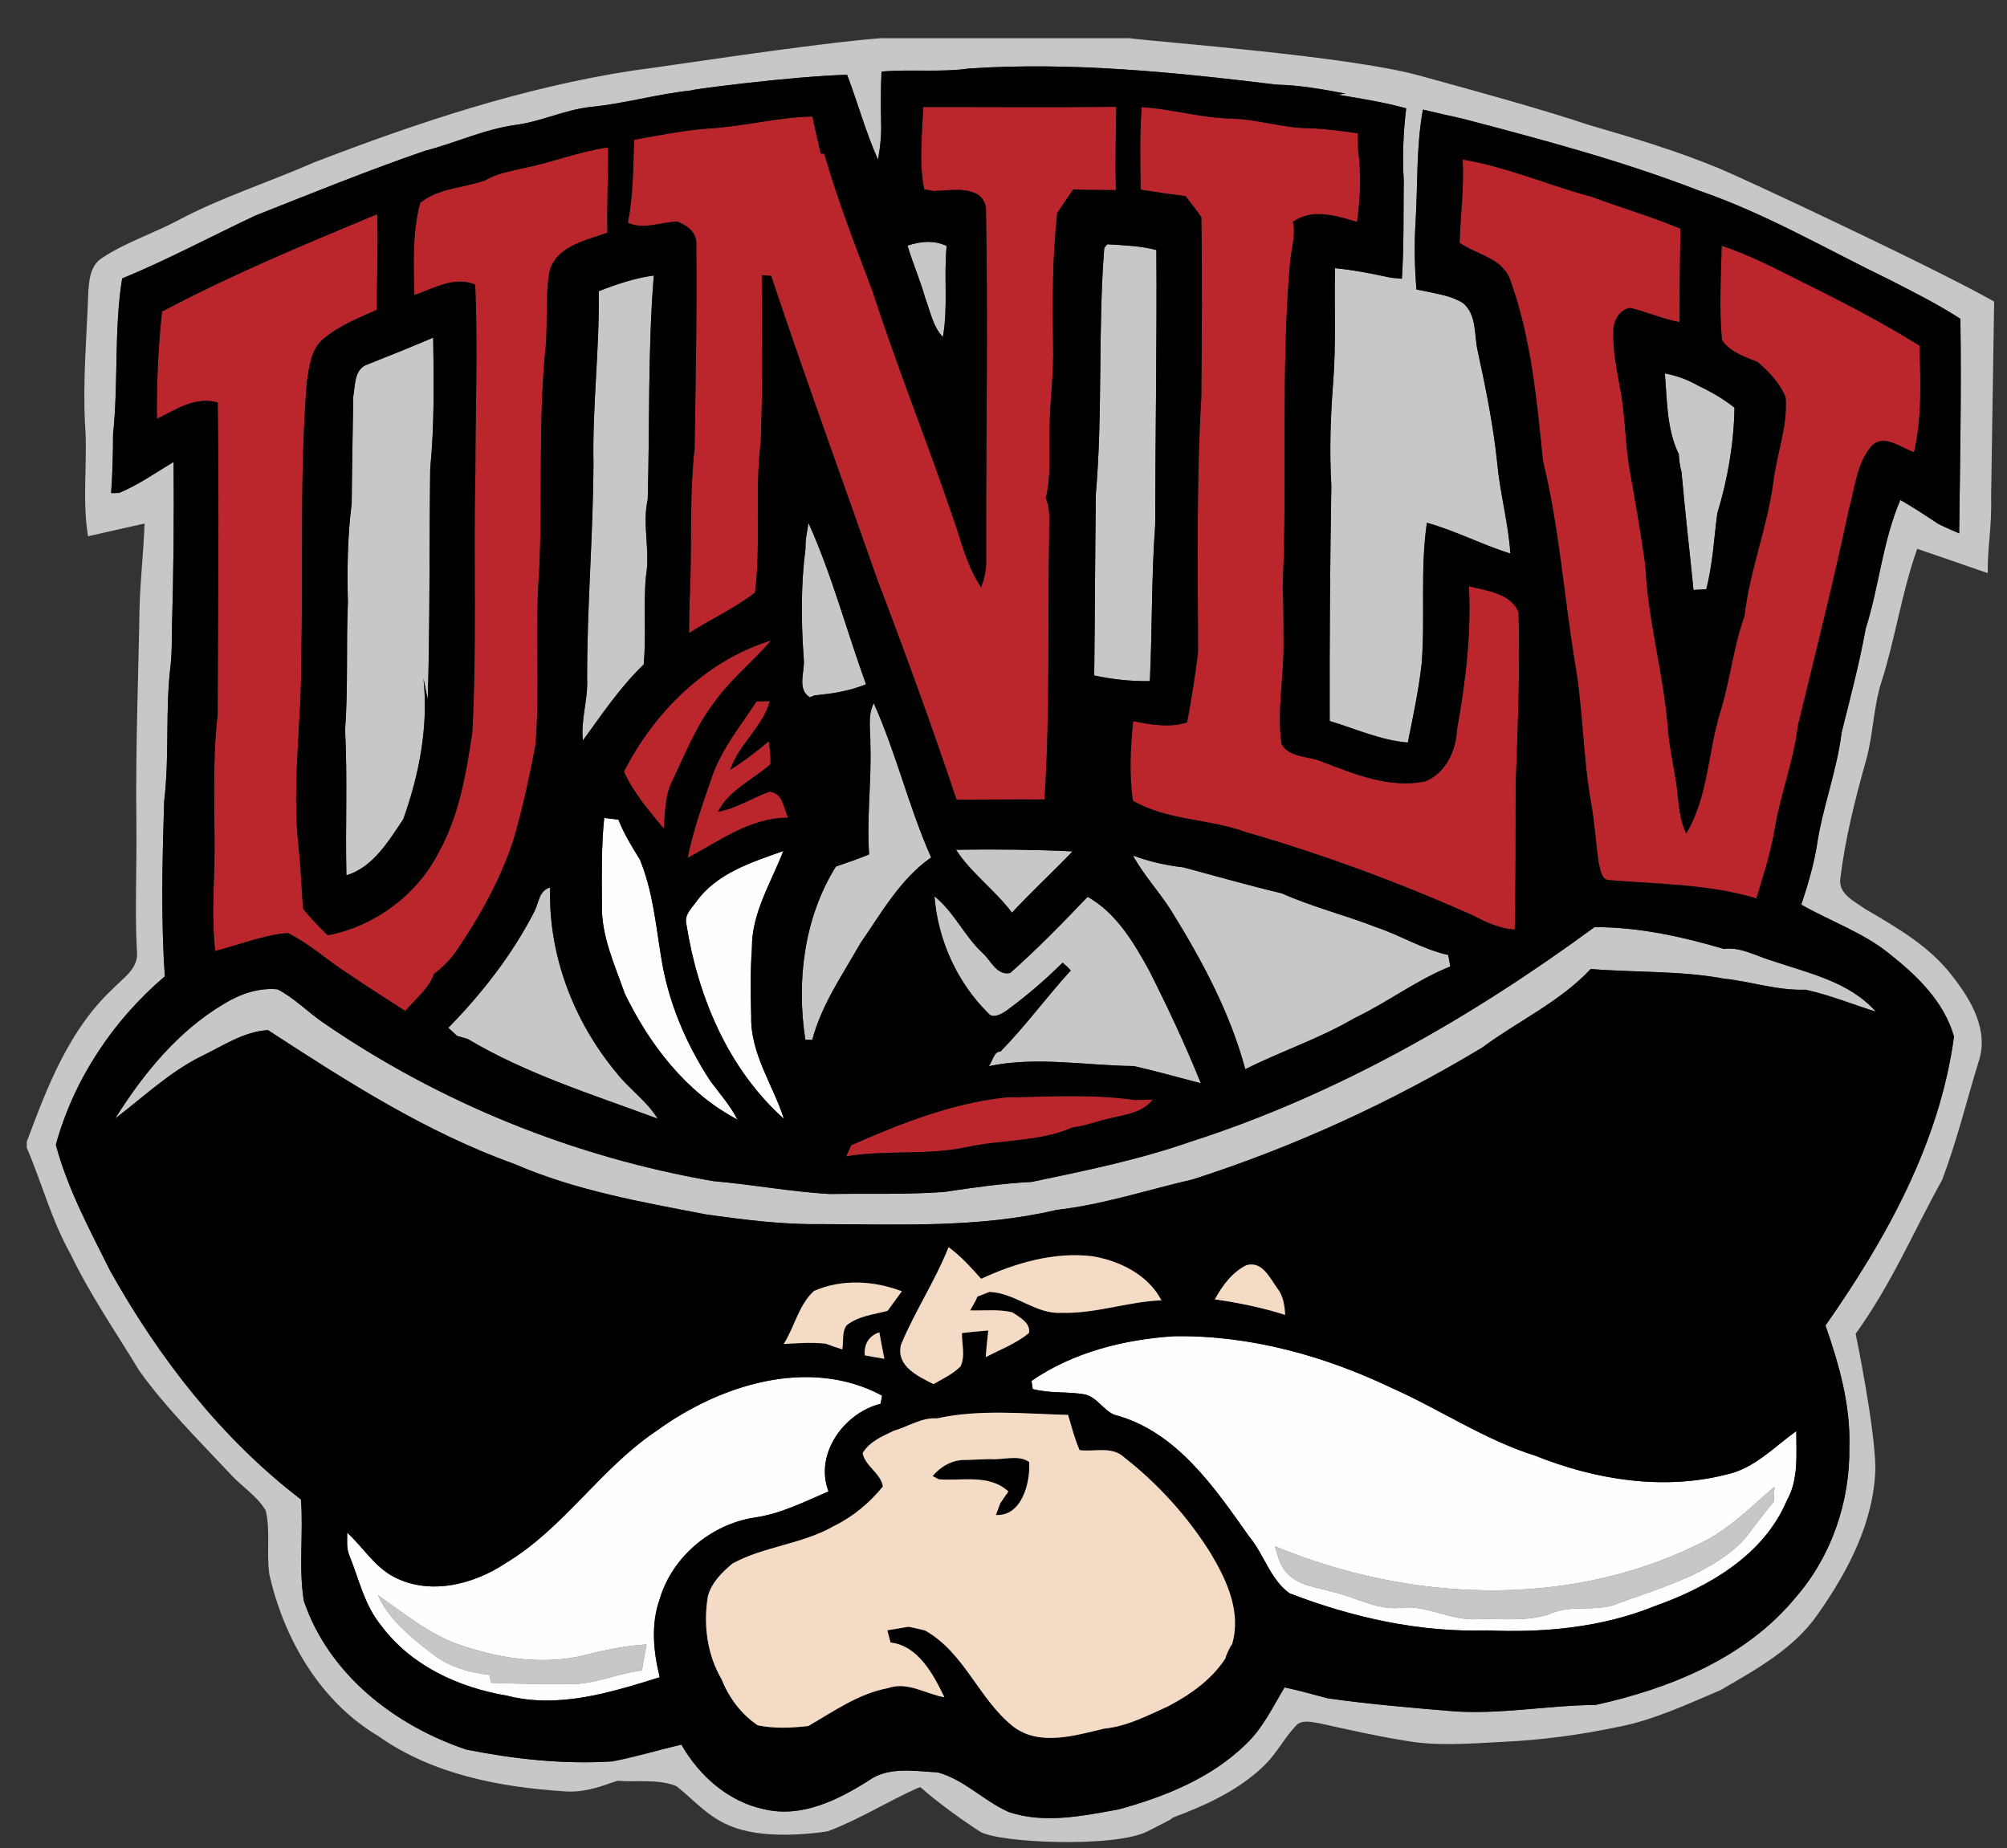
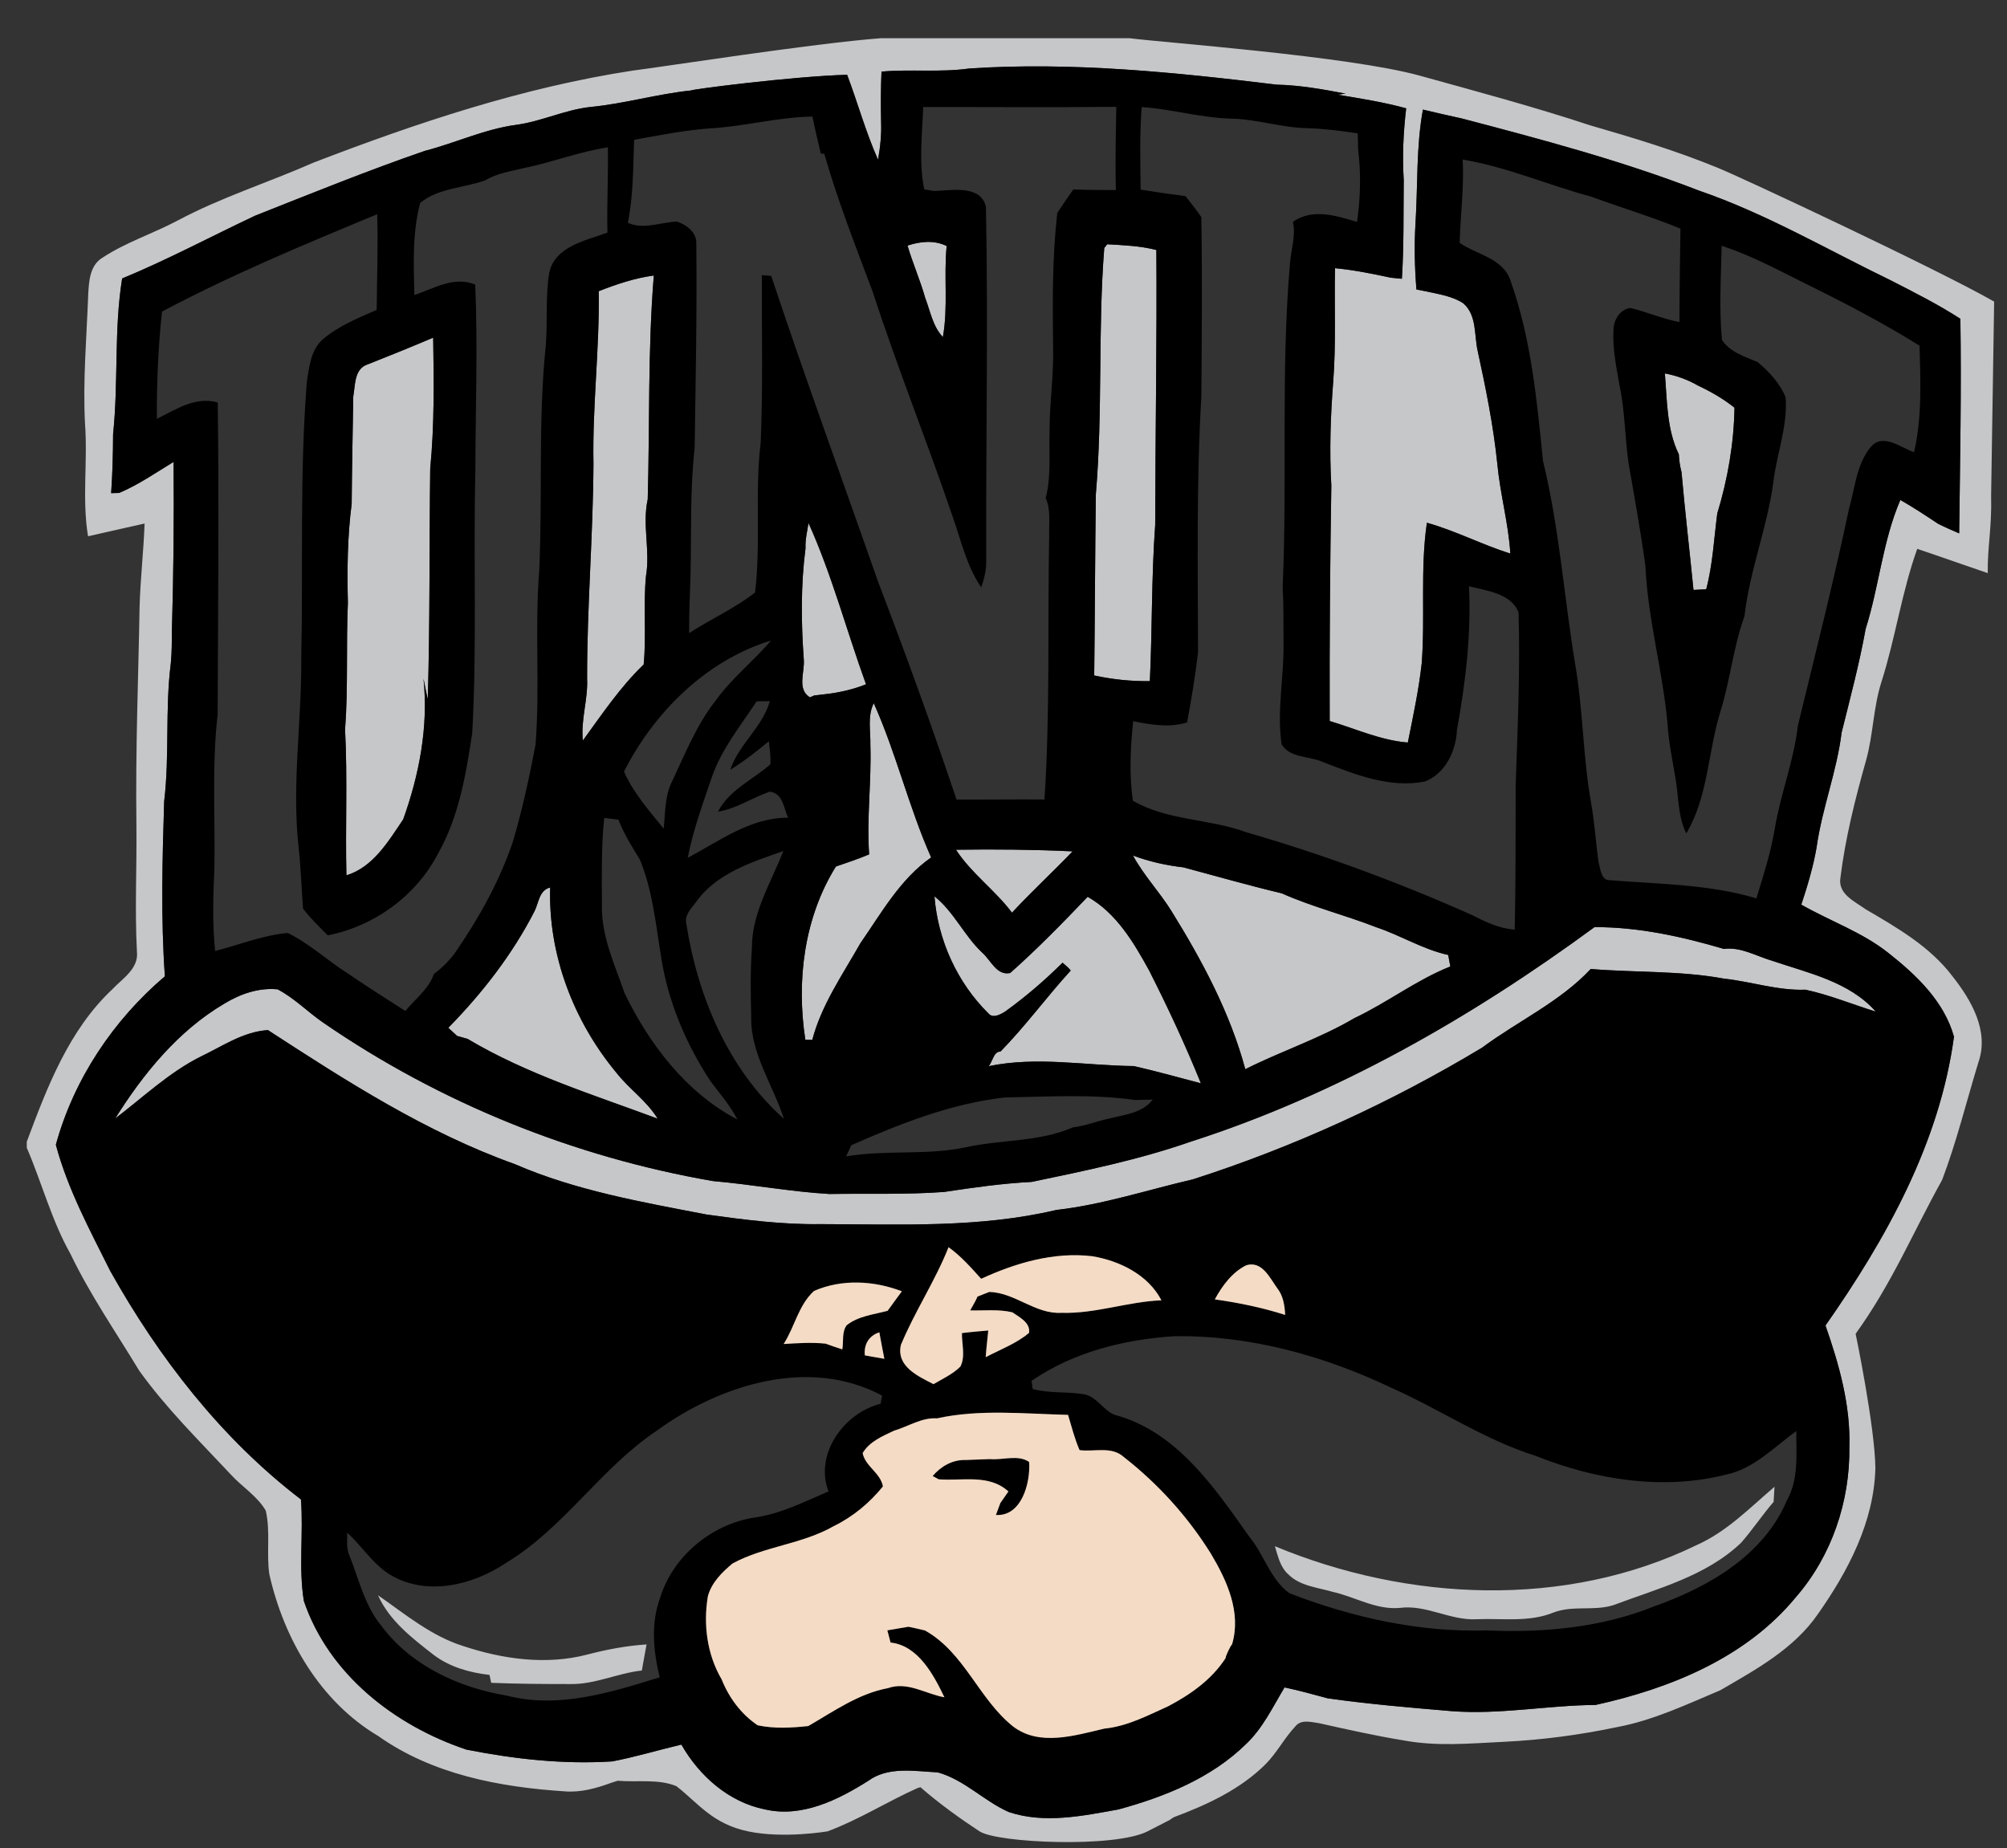
<svg xmlns="http://www.w3.org/2000/svg" version="1.1" id="Layer_1" x="0px" y="0px" width="200px" height="184.166px" viewBox="0 0 200 184.166" style="enable-background:new 0 0 200 184.166;" xml:space="preserve">
  <rect x="0" y="0" width="200" height="184.166" fill="#333333" stroke="none" />
  <path id="color5" style="fill:#C6C7C9;" d="M92.197,29.681c-0.501-1.767-1.24-3.446-1.762-5.208  c1.282-0.419,2.645-0.567,3.901,0.041c-0.301,3.017,0.163,6.076-0.378,9.077C92.948,32.515,92.707,31.014,92.197,29.681z   M198.719,30.054l-0.302,19.363c0.083,3.167-0.373,5.088-0.337,7.696c-2.348-0.796-4.677-1.634-7.025-2.419  c-1.541,4.304-2.169,8.853-3.548,13.202c-0.838,2.568-0.827,5.305-1.558,7.899c-1.087,3.854-2.072,7.765-2.557,11.742  c-0.226,1.573,1.465,2.313,2.521,3.074c3.149,1.843,6.413,3.716,8.654,6.678c1.879,2.384,3.676,5.459,2.582,8.582  c-1.194,3.9-2.163,7.888-3.609,11.702c-2.991,5.401-5.004,10.316-8.624,15.344c0,0,1.927,9.244,1.968,13.41  c-0.139,5.335-2.717,10.241-5.724,14.515c-2.384,3.467-6.168,5.529-9.722,7.593c-3.359,1.419-6.697,3.007-10.308,3.68  c-3.696,0.776-7.412,1.273-11.237,1.461c-3.562,0.175-6.714,0.476-10.042-0.142c-2.824-0.46-5.611-1.089-8.404-1.712  c-0.765-0.102-1.762-0.412-2.343,0.292c-1.099,1.169-1.839,2.623-2.962,3.768c-2.532,2.536-5.846,4.068-9.16,5.305  c-0.856,0.51,0.643-0.253-2.629,1.414c-3.271,1.667-14.96,1.166-16.74,0c-1.781-1.166-4.044-2.778-5.892-4.4l-0.276,0.082  c-3.032,1.353-5.856,3.159-8.976,4.318c0,0-4.387,0.75-7.929,0c-3.542-0.75-4.916-2.763-7.132-4.503  c-1.823-0.751-3.916-0.368-5.851-0.541c-0.158,0.051-0.48,0.152-0.638,0.204c-1.486,0.546-3.049,0.985-4.646,0.853  c-6.484-0.419-13.188-1.689-18.584-5.515c-5.794-3.436-9.409-9.694-10.854-16.138c-0.296-2.094,0.128-4.248-0.352-6.321  c-0.857-1.476-2.399-2.39-3.527-3.645c-3.13-3.345-6.413-6.576-9.088-10.309c-2.322-3.845-4.891-7.551-6.836-11.609  c-1.889-3.35-2.854-7.086-4.365-10.6v-0.598c2.032-5.441,4.187-11.114,8.516-15.184c1.021-1.088,2.665-2.063,2.461-3.783  c-0.22-4.177-0.003-8.342-0.051-12.544c-0.093-8.101,0.193-14.525,0.316-21.78c0.076-2.777,0.398-5.544,0.5-8.317  c-1.884,0.409-3.753,0.858-5.637,1.272c-0.613-3.717-0.021-7.48-0.301-11.212c-0.225-4.314,0.163-8.619,0.321-12.928  c0.072-1.301,0.168-2.879,1.43-3.629c2.333-1.537,5.029-2.394,7.49-3.702c4.345-2.318,9.057-3.793,13.55-5.774  c10.308-3.967,20.851-7.49,31.797-9.164c2.971-0.368,17.856-2.7,24.725-3.227h24.768c3.19,0.423,21.863,1.776,28.922,3.732  c5.682,1.574,11.38,3.099,16.986,4.952c4.299,1.241,8.586,2.533,12.728,4.238C173.514,17.663,193.083,26.833,198.719,30.054z   M181.912,132.092c6.043-8.628,11.374-18.191,12.804-28.78c-0.979-3.522-3.747-6.146-6.53-8.342  c-2.614-2.078-5.806-3.176-8.684-4.819c0.618-1.874,1.19-3.773,1.526-5.718c0.542-3.875,2.013-7.546,2.492-11.431  c0.853-3.436,1.767-6.852,2.395-10.333c1.343-4.237,1.69-8.736,3.457-12.846c1.291,0.735,2.531,1.557,3.773,2.379  c0.684,0.342,1.384,0.644,2.088,0.95c0.092-7.127,0.229-14.254,0.123-21.381c-2.217-1.435-4.57-2.615-6.913-3.819  c-6.341-3.063-12.453-6.663-19.137-8.956c-7.683-2.976-15.652-5.095-23.617-7.184c-1.297-0.29-2.598-0.572-3.892-0.889  c-0.678,3.712-0.504,7.49-0.734,11.238c-0.143,2.231-0.092,4.462,0.087,6.689c0.25,0.046,0.751,0.147,1.002,0.194  c1.245,0.28,2.577,0.465,3.664,1.179c1.363,1.175,1.078,3.129,1.431,4.717c0.811,3.717,1.567,7.455,1.96,11.243  c0.276,3.018,1.113,5.958,1.302,8.985c-2.822-0.889-5.463-2.277-8.315-3.073c-0.681,4.651-0.16,9.358-0.518,14.025  c-0.296,2.65-0.857,5.264-1.383,7.878c-2.721-0.22-5.207-1.378-7.787-2.144c-0.024-7.816,0.037-15.633,0.164-23.449  c-0.199-3.456-0.082-6.923,0.188-10.37c0.292-3.768,0.098-7.541,0.18-11.309c1.873,0.179,3.722,0.551,5.564,0.949  c0.276,0.026,0.822,0.082,1.099,0.107c0.209-3.273,0.147-6.555,0.184-9.828c-0.148-2.389-0.041-4.784,0.244-7.158  c-2.245-0.617-4.549-0.98-6.84-1.358c0.198-0.025,0.601-0.076,0.801-0.106c-2.272-0.435-4.55-0.843-6.868-0.894  c-10.148-1.235-20.375-2.282-30.611-1.613c-2.906,0.413-5.847,0.056-8.767,0.312c-0.072,1.665-0.077,3.329-0.041,4.998  c0.051,1.266-0.082,2.532-0.306,3.783c-1.225-2.747-2.017-5.657-3.079-8.464C78.995,7.6,68.681,8.932,68.915,9.009  c-3.399,0.347-6.693,1.328-10.093,1.654c-2.517,0.276-4.831,1.425-7.337,1.772c-3.16,0.413-6.061,1.803-9.129,2.593  c-5.708,1.966-11.303,4.238-16.914,6.459c-4.427,2.082-8.74,4.396-13.269,6.264c-0.828,5.131-0.358,10.354-0.904,15.516  c-0.005,1.96-0.056,3.92-0.193,5.876c0.199-0.005,0.597-0.015,0.796-0.02c1.924-0.811,3.651-2.011,5.427-3.094  c0.051,5.601-0.005,11.207-0.168,16.802c-0.01,1.093,0,2.186-0.108,3.272c-0.582,4.565-0.112,9.19-0.663,13.754  c-0.179,5.806-0.337,11.636,0.071,17.436c-5.151,4.381-9.072,10.252-10.864,16.787c1.185,4.432,3.38,8.485,5.417,12.57  c4.85,8.668,11.084,16.715,19.008,22.775c0.26,3.363-0.255,6.765,0.291,10.125c2.496,7.319,9.057,12.411,16.2,14.805  c4.79,0.945,9.649,1.486,14.536,1.175c2.317-0.444,4.585-1.134,6.882-1.676c1.787,3.13,4.728,5.739,8.327,6.459  c3.67,0.848,7.255-0.929,10.277-2.834c2.007-1.475,4.63-0.969,6.943-0.856c2.65,0.729,4.6,2.854,7.077,3.952  c3.558,1.188,7.341,0.388,10.925-0.256c4.61-1.257,9.252-3.115,12.719-6.516c1.674-1.582,2.665-3.701,3.839-5.646  c1.445,0.306,2.869,0.699,4.299,1.087c4.095,0.577,8.216,0.93,12.335,1.276c4.805,0.373,9.568-0.582,14.366-0.617  c7.45-1.644,15.001-4.708,19.959-10.747c3.564-4.096,5.396-9.539,5.325-14.939C184.423,140.052,183.274,135.988,181.912,132.092z   M115.116,52.314c0.015-9.134,0.184-18.268,0.117-27.401c-1.604-0.414-3.258-0.475-4.896-0.572l-0.296,0.373  c-0.644,8.153-0.138,16.363-0.838,24.516c-0.081,6.024-0.092,12.059-0.163,18.084c1.823,0.393,3.682,0.592,5.544,0.562  C114.83,62.688,114.737,57.491,115.116,52.314z M58.082,73.797c1.91-2.619,3.707-5.315,6.061-7.576  c0.281-2.905-0.051-5.882,0.229-8.807c0.439-2.553-0.388-5.11,0.174-7.658c0.209-7.434,0.005-14.888,0.607-22.302  c-1.894,0.256-3.711,0.869-5.488,1.563c0.087,5.739-0.638,11.432-0.526,17.17c-0.031,7.163-0.648,14.29-0.633,21.453  C58.603,69.713,57.862,71.725,58.082,73.797z M34.52,87.23c2.67-0.812,4.191-3.405,5.662-5.58c1.598-4.462,2.522-9.251,2.022-14.014  c0.137,0.689,0.271,1.373,0.423,2.057c0.23-7.663,0.143-15.337,0.245-23c0.423-4.335,0.362-8.7,0.296-13.045  c-2.155,0.914-4.325,1.797-6.505,2.655c-1.369,0.418-1.255,2.062-1.46,3.211c-0.056,3.563-0.128,7.127-0.158,10.691  c-0.424,3.267-0.459,6.57-0.377,9.864c-0.188,4.212,0.036,8.434-0.281,12.646C34.637,77.55,34.407,82.391,34.52,87.23z   M167.565,47.045c0.347,3.921,0.806,7.832,1.194,11.748c0.316-0.021,0.949-0.056,1.267-0.072c0.653-2.466,0.77-5.029,1.102-7.551  c1.042-3.416,1.659-6.989,1.716-10.542c-1.108-0.888-2.358-1.603-3.64-2.206c-1.021-0.592-2.14-0.991-3.298-1.21  c0.229,2.706,0.173,5.565,1.393,8.062C167.324,45.875,167.411,46.468,167.565,47.045z M80.71,69.494l0.429-0.189  c0.362-0.041,1.087-0.128,1.455-0.169c1.266-0.174,2.517-0.465,3.706-0.945c-1.94-5.345-3.395-10.895-5.733-16.077  c-0.127,0.837-0.336,1.674-0.296,2.527c-0.475,3.655-0.439,7.372-0.174,11.043C80.22,66.956,79.382,68.672,80.71,69.494z   M80.944,103.628c0.919-3.502,3.033-6.514,4.794-9.632c2.104-3.023,3.967-6.398,7.051-8.548c-2.221-4.998-3.477-10.374-5.719-15.378  c-0.648,1.312-0.301,2.793-0.336,4.196c0.117,3.625-0.378,7.251-0.123,10.875c-1.082,0.459-2.2,0.827-3.313,1.211  c-3.176,5.104-3.952,11.396-3.043,17.267C80.423,103.62,80.771,103.624,80.944,103.628z M100.846,90.953  c1.945-2.104,4.06-4.044,6.04-6.111c-3.866-0.184-7.745-0.22-11.62-0.163C96.797,87.041,99.161,88.701,100.846,90.953z   M116.745,90.804c3.053,4.927,5.835,10.119,7.352,15.745c3.573-1.802,7.412-3.048,10.874-5.09c3.276-1.547,6.184-3.809,9.558-5.146  c-0.071-0.383-0.147-0.767-0.213-1.148c-2.52-0.553-4.719-1.946-7.14-2.753c-3.119-1.22-6.387-2.027-9.449-3.39  c-3.284-0.781-6.524-1.711-9.782-2.584c-1.721-0.199-3.417-0.571-5.045-1.185C113.977,87.241,115.555,88.884,116.745,90.804z   M100.662,96.965c-1.358,0.277-1.92-1.285-2.783-2.03c-1.802-1.695-2.813-4.064-4.758-5.616c0.337,4.36,2.272,8.618,5.397,11.691  c0.428,0.506,1.209,0.072,1.659-0.215c2.026-1.459,3.932-3.099,5.708-4.86c0.286,0.246,0.581,0.485,0.816,0.781  c-2.404,2.629-4.507,5.53-7.009,8.081c-0.669-0.035-0.787,1.033-1.174,1.452c4.798-1.001,9.638-0.062,14.469-0.012  c2.246,0.512,4.462,1.134,6.683,1.717c-1.547-3.82-3.293-7.562-5.156-11.238c-1.542-2.803-3.258-5.718-6.127-7.347  C105.895,91.978,103.367,94.573,100.662,96.965z M46.594,103.528c5.918,3.527,12.524,5.564,18.943,7.953  c-1.083-1.776-2.85-2.961-4.116-4.584c-4.269-5.142-6.796-11.743-6.597-18.456c-1.098,0.28-1.128,1.49-1.551,2.349  c-2.211,4.323-5.213,8.179-8.599,11.635c0.22,0.204,0.654,0.608,0.874,0.807C45.895,103.328,46.247,103.43,46.594,103.528z   M176.606,95.747c-1.572-0.454-3.146-1.415-4.81-1.18c-4.186-1.235-8.52-2.19-12.901-2.175  c-12.283,9.017-25.705,16.715-40.257,21.387c-5.151,1.797-10.497,2.89-15.827,4.003c-2.931,0.149-5.825,0.563-8.725,1.001  c-3.804,0.28-7.623,0.138-11.437,0.204c-3.881-0.23-7.71-0.95-11.585-1.286c-13.893-2.4-27.248-7.802-38.873-15.803  c-1.538-1.062-2.86-2.435-4.524-3.307c-1.889-0.186-3.747,0.469-5.34,1.443c-4.589,2.713-8.051,6.97-10.849,11.432  c2.783-2.113,5.341-4.569,8.491-6.157c2.175-1.031,4.258-2.502,6.734-2.655c7.817,5.086,15.761,10.196,24.599,13.356  c6.08,2.64,12.646,3.778,19.12,5.024c3.772,0.526,7.562,1.012,11.38,0.956c7.837,0.015,15.796,0.402,23.48-1.415  c4.63-0.526,9.077-2.001,13.597-3.048c10.067-3.231,19.752-7.669,28.81-13.121c3.574-2.655,7.762-4.56,10.829-7.842  c4.427,0.367,8.908,0.152,13.294,0.964c2.712,0.291,5.352,1.205,8.099,1.099c2.399,0.516,4.677,1.46,7.015,2.185  C184.3,97.83,180.211,96.972,176.606,95.747z M127.043,154.086c0.306,0.98,0.521,2.068,1.322,2.788  c1.163,1.18,2.909,1.313,4.426,1.757c2.237,0.495,4.314,1.813,6.688,1.603c2.66-0.352,5.034,1.276,7.674,1.128  c2.559-0.106,5.213,0.328,7.658-0.668c1.915-0.74,4.028-0.123,5.97-0.736c4.405-1.664,9.21-2.867,12.717-6.212  c1.153-1.303,2.104-2.769,3.247-4.079c0.021-0.378,0.062-1.135,0.087-1.506c-2.461,2.098-4.764,4.486-7.766,5.814  C155.99,160.347,140.28,159.586,127.043,154.086z M46.14,164.028c-3.191-1.006-5.769-3.176-8.47-5.055  c1.133,2.537,3.4,4.274,5.534,5.933c1.608,1.226,3.595,1.776,5.575,2.006c0.041,0.194,0.128,0.587,0.168,0.787  c2.614,0.107,5.233,0.123,7.853,0.123c2.466,0.056,4.733-1.083,7.158-1.349c0.159-0.868,0.312-1.735,0.47-2.599  c-1.992,0.128-3.952,0.501-5.882,1.002C54.457,165.957,50.097,165.345,46.14,164.028z" />
-   <path id="color4" style="fill:#BB262C;" d="M62.564,22.201c0.557-2.726,0.521-5.503,0.627-8.27c2.472-0.439,4.943-0.944,7.45-1.128  c3.467-0.184,6.841-1.128,10.318-1.189c0.25,1.235,0.546,2.466,0.832,3.691l0.348,0.015c1.337,4.682,3.125,9.226,4.835,13.78  c2.44,7.525,5.401,14.867,7.949,22.357c0.853,2.394,1.389,4.942,2.854,7.071c0.301-0.853,0.525-1.736,0.495-2.645  c-0.03-11.743,0.2-23.491-0.02-35.228c-0.45-2.277-3.462-1.675-5.167-1.619c-0.245-0.041-0.741-0.123-0.985-0.163  c-0.546-2.691-0.205-5.479-0.102-8.205c6.412-0.01,12.824,0.045,19.242-0.021c-0.051,2.767-0.117,5.529-0.041,8.296  c-1.414-0.01-2.833-0.004-4.247-0.061c-0.546,0.766-1.072,1.546-1.594,2.333c-0.5,4.38-0.474,8.807-0.418,13.223  c0.092,2.884-0.368,5.754-0.352,8.638c-0.067,2.186,0.173,4.412-0.384,6.555c0.525,1.159,0.308,2.466,0.347,3.697  c-0.168,8.781,0.108,17.579-0.47,26.345c-2.92-0.025-5.846,0.021-8.766,0.005c-2.44-7.296-5.07-14.531-7.816-21.714  c-3.554-10.154-7.25-20.259-10.65-30.47c-0.235-0.021-0.699-0.056-0.934-0.071c-0.016,5.565,0.122,11.14-0.113,16.711  c-0.607,4.953,0.036,9.966-0.561,14.913c-2.027,1.583-4.416,2.645-6.571,4.043c-0.01-1.91,0.077-3.814,0.138-5.724  c0.103-4.242-0.065-8.496,0.414-12.718c0.092-6.79,0.245-13.576,0.163-20.366c0.062-1.107-0.976-1.894-1.93-2.201  C65.822,22.14,64.147,22.926,62.564,22.201z M146.382,58.425c0.239,4.81-0.343,9.588-1.194,14.305  c-0.087,2.094-1.155,4.365-3.202,5.152c-3.528,0.685-6.949-0.71-10.174-1.95c-1.334-0.613-3.304-0.372-4.101-1.772  c-0.491-3.359,0.255-6.734,0.194-10.104c-0.017-1.853,0.021-3.707-0.087-5.555c0.479-10.742-0.199-21.52,0.729-32.241  c0.098-1.383,0.607-2.777,0.291-4.161c1.977-1.364,4.305-0.608,6.393,0.015c0.342-2.4,0.409-4.84,0.102-7.25  c0-0.526-0.01-1.052-0.034-1.578c-1.654-0.235-3.311-0.47-4.984-0.51c-2.588-0.046-5.08-0.909-7.669-0.96  c-2.996-0.072-5.896-0.955-8.878-1.144c-0.204,2.737-0.133,5.484-0.103,8.225c1.486,0.24,2.978,0.455,4.473,0.644  c0.531,0.694,1.088,1.369,1.577,2.093c0.098,5.968,0.046,11.942,0,17.91c-0.498,8.465-0.347,16.961-0.327,25.436  c-0.27,2.354-0.662,4.687-1.091,7.01c-1.777,0.557-3.6,0.23-5.377-0.122c-0.266,2.625-0.407,5.305-0.03,7.923  c3.416,1.992,7.623,1.787,11.293,3.14c7.664,2.215,15.158,4.983,22.444,8.225c1.363,0.694,2.763,1.379,4.318,1.482  c0.103-4.764,0.082-9.528,0.092-14.291c0.19-5.769,0.465-11.554,0.286-17.318C150.615,59.15,148.127,58.853,146.382,58.425z   M60.578,14.686c-2.844,0.418-5.529,1.491-8.342,2.058c-1.312,0.327-2.711,0.511-3.88,1.225c-2.129,0.771-4.713,0.771-6.479,2.252  c-0.807,2.991-0.653,6.122-0.587,9.185c1.951-0.664,3.962-1.915,6.066-1.047c0.27,6.228,0.021,12.458,0.015,18.686  c-0.21,8.664,0.168,17.349-0.312,25.998c-0.618,4.12-1.328,8.342-3.406,12.019c-2.185,4.207-6.351,7.239-10.997,8.147  c-0.853-0.857-1.721-1.699-2.456-2.659c-0.164-2.037-0.215-4.085-0.444-6.111c-0.694-6.285,0.317-12.56,0.265-18.845  c0.194-9.185-0.173-18.385,0.557-27.549c0.229-1.48,0.394-3.186,1.598-4.233c1.563-1.337,3.498-2.108,5.361-2.931  c0.025-3.175,0.153-6.351,0.051-9.531c-7.25,3.002-14.51,6.024-21.443,9.7c-0.383,3.548-0.536,7.112-0.511,10.686  c1.914-0.93,3.834-2.267,6.065-1.625c0.138,10.364,0.026,20.729-0.01,31.093c-0.592,5.116-0.23,10.268-0.326,15.399  c-0.123,2.721-0.21,5.452,0.076,8.168c2.405-0.618,4.743-1.577,7.24-1.797c2.216,1.087,4.028,2.819,6.117,4.12  c1.837,1.268,3.726,2.445,5.601,3.655c0.969-1.195,2.333-2.185,2.838-3.686c0.899-0.67,1.695-1.471,2.313-2.41  c2.287-3.354,4.278-6.954,5.575-10.818c0.935-3.16,1.629-6.392,2.246-9.629c0.45-5.759-0.092-11.549,0.363-17.308  c0.347-7.475-0.118-14.99,0.653-22.444c0.199-2.409-0.046-4.855,0.343-7.244c0.541-2.661,3.645-3.237,5.804-4.029  C60.466,20.349,60.625,17.519,60.578,14.686z M191.284,34.45c-3.676-2.297-7.525-4.294-11.41-6.208  c-2.722-1.358-5.412-2.803-8.307-3.752c-0.071,3.124-0.261,6.269,0.026,9.384c0.801,1.225,2.271,1.664,3.553,2.205  c1.153,0.97,2.22,2.104,2.798,3.523c0.214,2.875-0.895,5.626-1.23,8.45c-0.603,4.528-2.363,8.812-2.875,13.356  c-1.133,3.109-1.424,6.437-2.425,9.588c-1.22,3.987-1.199,8.408-3.375,12.059c-0.843-1.716-0.756-3.655-1.073-5.494  c-0.289-1.776-0.683-3.538-0.785-5.335c-0.47-5.324-1.972-10.497-2.216-15.837c-0.465-3.405-1.077-6.79-1.669-10.175  c-0.378-2.563-0.357-5.172-0.889-7.714c-0.327-1.849-0.721-3.712-0.624-5.596c0-0.996,0.644-2.099,1.702-2.211  c1.643,0.398,3.205,1.087,4.874,1.404c-0.004-3.104,0.066-6.208,0.099-9.313c-2.911-1.2-5.928-2.088-8.874-3.181  c-4.299-1.148-8.414-2.971-12.825-3.702c0.148,2.778-0.229,5.535-0.302,8.302c1.731,1.2,4.352,1.516,5.081,3.809  c2.047,5.754,2.614,11.886,3.222,17.92c1.623,6.632,2.088,13.453,3.196,20.177c0.796,4.58,0.781,9.251,1.587,13.836  c0.362,1.985,0.476,4.012,0.761,6.008c0.189,0.629,0.24,1.838,1.159,1.762c4.88,0.403,9.834,0.389,14.564,1.813  c0.701-2.282,1.432-4.563,1.829-6.923c0.566-3.467,1.9-6.759,2.298-10.256c1.74-7.188,3.563-14.357,5.091-21.597  c0.602-2.083,0.75-4.483,2.174-6.208c1.221-1.43,2.977,0.066,4.319,0.521C191.541,41.592,191.382,37.988,191.284,34.45z   M76.835,63.827c-6.454,1.986-11.635,7.122-14.653,13.06c0.883,2.047,2.507,3.921,3.957,5.687c0.158-1.603,0.101-3.288,0.857-4.758  c1.291-2.721,2.41-5.565,4.284-7.955C72.873,67.621,75.068,65.92,76.835,63.827z M76.697,78.893  c-1.741,0.603-3.298,1.685-5.147,1.992c1.124-2.19,3.467-3.161,5.218-4.723c0.056-0.771-0.077-1.537-0.148-2.298  c-1.225,1.021-2.487,2.007-3.85,2.849c0.853-2.558,3.216-4.237,3.947-6.841c-0.327,0.005-0.991,0.016-1.322,0.021  c-1.578,2.42-3.456,4.702-4.427,7.464c-0.909,2.675-1.894,5.345-2.435,8.127c3.176-1.679,6.239-4.012,10.002-3.997  C78.085,80.521,78.024,79.031,76.697,78.893z M100.156,109.369c-5.36,0.592-10.43,2.604-15.327,4.758  c-0.168,0.373-0.342,0.74-0.511,1.112c3.952-0.678,8.011-0.076,11.947-0.913c3.527-0.776,7.275-0.511,10.639-1.977  c1.251-0.143,2.432-0.633,3.661-0.889c1.516-0.382,3.277-0.536,4.304-1.878c-0.438,0.011-1.316,0.025-1.762,0.036  C108.825,109.01,104.472,109.291,100.156,109.369z" />
-   <path id="color3" style="fill:#FEFEFF;" d="M62.248,98.989c-1-2.88-2.359-5.76-2.267-8.878c-0.01-2.87-0.067-5.749,0.229-8.603  c0.357,0.041,1.062,0.132,1.414,0.173c0.551,1.409,1.343,2.691,2.134,3.967c1.277,3.078,1.578,6.402,2.113,9.654  c0.674,4.452,2.461,8.691,4.928,12.442c0.929,1.245,1.97,2.42,2.68,3.818C68.385,108.893,64.719,104.084,62.248,98.989z   M78.121,111.501c-1.087-3.385-3.334-6.483-3.263-10.159c-0.056-2.288-0.097-4.574,0.072-6.856  c-0.036-3.482,1.909-6.525,3.125-9.676c-3.146,1.108-6.678,2.227-8.69,5.08c-0.465,0.639-1.175,1.276-0.976,2.155  C69.528,99.301,72.556,106.529,78.121,111.501z M179.006,142.61c-0.015,2.323,0.251,4.814-0.944,6.923  c-2.308,5.468-7.826,8.629-13.172,10.527c-5.284,2.14-11.063,2.666-16.716,2.416c-6.744,0.209-13.417-1.287-19.677-3.702  c-1.935-1.403-2.533-3.891-4.028-5.668c-3.461-4.9-7.26-10.496-13.401-12.114c-1.114-0.454-1.721-1.726-2.937-2.027  c-1.725-0.316-3.522-0.082-5.224-0.546c-0.023-0.205-0.085-0.613-0.111-0.812c4.136-2.849,9.216-4.13,14.199-4.447  c7.524-0.123,14.973,1.94,21.729,5.173c4.814,2.144,9.225,5.15,14.284,6.739c5.953,2.389,12.702,3.476,18.997,1.878  C174.789,146.368,176.785,144.207,179.006,142.61z M176.831,148.161c-2.461,2.098-4.764,4.486-7.766,5.814  c-13.075,6.372-28.785,5.611-42.022,0.111c0.306,0.98,0.521,2.068,1.322,2.788c1.163,1.18,2.909,1.313,4.426,1.757  c2.237,0.495,4.314,1.813,6.688,1.603c2.66-0.352,5.034,1.276,7.674,1.128c2.559-0.106,5.213,0.328,7.658-0.668  c1.915-0.74,4.028-0.123,5.97-0.736c4.405-1.664,9.21-2.867,12.717-6.212c1.153-1.303,2.104-2.769,3.247-4.079  C176.765,149.289,176.806,148.532,176.831,148.161z M75.134,151.239c-4.273,0.678-8.138,3.895-9.378,8.071  c-0.919,2.532-0.639,5.279-0.016,7.837c-4.881,1.521-10.119,3.156-15.235,1.828c-4.81-0.802-9.588-3.003-12.539-7.005  c-1.645-2.001-2.19-4.585-3.14-6.934c-0.326-0.725-0.215-1.536-0.229-2.302c1.491,1.362,2.573,3.16,4.334,4.228  c3.61,2.117,8.168,1.015,11.467-1.195c5.785-3.472,9.43-9.425,15.005-13.162c6.295-4.595,15.205-7.439,22.5-3.528  c-0.041,0.204-0.113,0.613-0.153,0.816c-3.641,0.904-6.617,5.015-5.187,8.731C80.153,149.66,77.764,150.88,75.134,151.239z   M64.428,163.874c-1.992,0.128-3.952,0.501-5.882,1.002c-4.089,1.081-8.45,0.469-12.406-0.849c-3.191-1.006-5.769-3.176-8.47-5.055  c1.133,2.537,3.4,4.274,5.534,5.933c1.608,1.226,3.595,1.776,5.575,2.006c0.041,0.194,0.128,0.587,0.168,0.787  c2.614,0.107,5.233,0.123,7.853,0.123c2.466,0.056,4.733-1.083,7.158-1.349C64.117,165.605,64.27,164.738,64.428,163.874z" />
  <path id="color2" d="M195.354,31.769c-2.217-1.435-4.57-2.615-6.913-3.819c-6.341-3.063-12.453-6.663-19.137-8.956  c-7.683-2.976-15.652-5.095-23.617-7.184c-1.297-0.29-2.598-0.572-3.892-0.889c-0.678,3.712-0.504,7.49-0.734,11.238  c-0.143,2.231-0.092,4.462,0.087,6.689c0.25,0.046,0.751,0.147,1.002,0.194c1.245,0.28,2.577,0.465,3.664,1.179  c1.363,1.175,1.078,3.129,1.431,4.717c0.811,3.717,1.567,7.455,1.96,11.243c0.276,3.018,1.113,5.958,1.302,8.985  c-2.822-0.889-5.463-2.277-8.315-3.073c-0.681,4.651-0.16,9.358-0.518,14.025c-0.296,2.65-0.857,5.264-1.383,7.878  c-2.721-0.22-5.207-1.378-7.787-2.144c-0.024-7.816,0.037-15.633,0.164-23.449c-0.199-3.456-0.082-6.923,0.188-10.37  c0.292-3.768,0.098-7.541,0.18-11.309c1.873,0.179,3.722,0.551,5.564,0.949c0.276,0.026,0.822,0.082,1.099,0.107  c0.209-3.273,0.147-6.555,0.184-9.828c-0.148-2.389-0.041-4.784,0.244-7.158c-2.245-0.617-4.549-0.98-6.84-1.358  c0.198-0.025,0.601-0.076,0.801-0.106c-2.272-0.435-4.55-0.843-6.868-0.894c-10.148-1.235-20.375-2.282-30.611-1.613  c-2.906,0.413-5.847,0.056-8.767,0.312c-0.072,1.665-0.077,3.329-0.041,4.998c0.051,1.266-0.082,2.532-0.306,3.783  c-1.225-2.747-2.017-5.657-3.079-8.464C78.995,7.6,68.681,8.932,68.915,9.009c-3.399,0.347-6.693,1.328-10.093,1.654  c-2.517,0.276-4.831,1.425-7.337,1.772c-3.16,0.413-6.061,1.803-9.129,2.593c-5.708,1.966-11.303,4.238-16.914,6.459  c-4.427,2.082-8.74,4.396-13.269,6.264c-0.828,5.131-0.358,10.354-0.904,15.516c-0.005,1.96-0.056,3.92-0.193,5.876  c0.199-0.005,0.597-0.015,0.796-0.02c1.924-0.811,3.651-2.011,5.427-3.094c0.051,5.601-0.005,11.207-0.168,16.802  c-0.01,1.093,0,2.186-0.108,3.272c-0.582,4.565-0.112,9.19-0.663,13.754c-0.179,5.806-0.337,11.636,0.071,17.436  c-5.151,4.381-9.072,10.252-10.864,16.787c1.185,4.432,3.38,8.485,5.417,12.57c4.85,8.668,11.084,16.715,19.008,22.775  c0.26,3.363-0.255,6.765,0.291,10.125c2.496,7.319,9.057,12.411,16.2,14.805c4.79,0.945,9.649,1.486,14.536,1.175  c2.317-0.444,4.585-1.134,6.882-1.676c1.787,3.13,4.728,5.739,8.327,6.459c3.67,0.848,7.255-0.929,10.277-2.834  c2.007-1.475,4.63-0.969,6.943-0.856c2.65,0.729,4.6,2.854,7.077,3.952c3.558,1.188,7.341,0.388,10.925-0.256  c4.61-1.257,9.252-3.115,12.719-6.516c1.674-1.582,2.665-3.701,3.839-5.646c1.445,0.306,2.869,0.699,4.299,1.087  c4.095,0.577,8.216,0.93,12.335,1.276c4.805,0.373,9.568-0.582,14.366-0.617c7.45-1.644,15.001-4.708,19.959-10.747  c3.564-4.096,5.396-9.539,5.325-14.939c0.132-4.166-1.017-8.23-2.379-12.126c6.043-8.628,11.374-18.191,12.804-28.78  c-0.979-3.522-3.747-6.146-6.53-8.342c-2.614-2.078-5.806-3.176-8.684-4.819c0.618-1.874,1.19-3.773,1.526-5.718  c0.542-3.875,2.013-7.546,2.492-11.431c0.853-3.436,1.767-6.852,2.395-10.333c1.343-4.237,1.69-8.736,3.457-12.846  c1.291,0.735,2.531,1.557,3.773,2.379c0.684,0.342,1.384,0.644,2.088,0.95C195.323,46.024,195.461,38.896,195.354,31.769z   M172.844,40.627c-0.057,3.553-0.674,7.127-1.716,10.542c-0.332,2.522-0.448,5.085-1.102,7.551c-0.317,0.016-0.95,0.051-1.267,0.072  c-0.389-3.917-0.848-7.827-1.194-11.748c-0.154-0.577-0.241-1.169-0.267-1.771c-1.22-2.497-1.164-5.356-1.393-8.062  c1.158,0.219,2.276,0.618,3.298,1.21C170.485,39.024,171.735,39.739,172.844,40.627z M113.768,10.673  c2.982,0.189,5.882,1.072,8.878,1.144c2.589,0.051,5.081,0.914,7.669,0.96c1.674,0.041,3.33,0.275,4.984,0.51  c0.024,0.525,0.034,1.051,0.034,1.578c0.308,2.41,0.24,4.85-0.102,7.25c-2.088-0.623-4.416-1.379-6.393-0.015  c0.316,1.383-0.193,2.777-0.291,4.161c-0.929,10.722-0.25,21.5-0.729,32.241c0.107,1.848,0.07,3.702,0.087,5.555  c0.061,3.37-0.686,6.745-0.194,10.104c0.797,1.399,2.767,1.159,4.101,1.772c3.225,1.241,6.646,2.635,10.174,1.95  c2.047-0.787,3.115-3.058,3.202-5.152c0.852-4.717,1.434-9.496,1.194-14.305c1.745,0.428,4.233,0.725,4.941,2.604  c0.179,5.764-0.096,11.549-0.286,17.318c-0.01,4.763,0.011,9.527-0.092,14.291c-1.556-0.103-2.955-0.787-4.318-1.482  c-7.286-3.242-14.78-6.01-22.444-8.225c-3.67-1.353-7.877-1.148-11.293-3.14c-0.377-2.619-0.235-5.299,0.03-7.923  c1.777,0.352,3.6,0.679,5.377,0.122c0.429-2.323,0.821-4.656,1.091-7.01c-0.02-8.475-0.171-16.971,0.327-25.436  c0.046-5.968,0.098-11.941,0-17.91c-0.489-0.725-1.046-1.399-1.577-2.093c-1.495-0.188-2.986-0.403-4.473-0.644  C113.635,16.157,113.563,13.41,113.768,10.673z M80.097,65.685c-0.265-3.671-0.301-7.388,0.174-11.043  c-0.04-0.853,0.169-1.69,0.296-2.527c2.338,5.182,3.794,10.732,5.733,16.077c-1.189,0.48-2.44,0.771-3.706,0.945  c-0.368,0.041-1.092,0.128-1.455,0.169l-0.429,0.189C79.382,68.672,80.22,66.956,80.097,65.685z M83.298,86.353  c1.113-0.384,2.23-0.752,3.313-1.211c-0.255-3.624,0.24-7.25,0.123-10.875c0.035-1.403-0.312-2.884,0.336-4.196  c2.242,5.003,3.498,10.379,5.719,15.378c-3.084,2.149-4.948,5.524-7.051,8.548c-1.761,3.118-3.875,6.13-4.794,9.632  c-0.174-0.004-0.521-0.009-0.689-0.009C79.346,97.748,80.123,91.457,83.298,86.353z M84.83,114.126  c4.896-2.154,9.966-4.166,15.327-4.758c4.315-0.077,8.669-0.358,12.952,0.25c0.445-0.011,1.323-0.025,1.762-0.036  c-1.026,1.342-2.788,1.496-4.304,1.878c-1.229,0.256-2.41,0.746-3.661,0.889c-3.364,1.466-7.112,1.2-10.639,1.977  c-3.936,0.837-7.995,0.235-11.947,0.913C84.488,114.867,84.661,114.499,84.83,114.126z M112.987,106.238  c-4.831-0.05-9.671-0.989-14.469,0.012c0.387-0.419,0.505-1.487,1.174-1.452c2.502-2.551,4.605-5.452,7.009-8.081  c-0.235-0.296-0.53-0.535-0.816-0.781c-1.776,1.762-3.682,3.401-5.708,4.86c-0.45,0.287-1.23,0.721-1.659,0.215  c-3.125-3.073-5.06-7.331-5.397-11.691c1.945,1.552,2.956,3.921,4.758,5.616c0.863,0.745,1.425,2.308,2.783,2.03  c2.705-2.393,5.232-4.987,7.725-7.596c2.869,1.629,4.585,4.544,6.127,7.347c1.863,3.677,3.609,7.418,5.156,11.238  C117.449,107.372,115.233,106.749,112.987,106.238z M95.266,84.678c3.875-0.057,7.754-0.021,11.62,0.163  c-1.98,2.067-4.095,4.008-6.04,6.111C99.161,88.701,96.797,87.041,95.266,84.678z M109.04,67.314  c0.071-6.025,0.082-12.06,0.163-18.084c0.7-8.153,0.194-16.363,0.838-24.516l0.296-0.373c1.639,0.097,3.293,0.158,4.896,0.572  c0.066,9.134-0.103,18.268-0.117,27.401c-0.379,5.177-0.286,10.374-0.532,15.561C112.722,67.906,110.863,67.707,109.04,67.314z   M116.745,90.804c-1.19-1.92-2.768-3.563-3.846-5.55c1.628,0.613,3.324,0.985,5.045,1.185c3.258,0.873,6.498,1.803,9.782,2.584  c3.063,1.362,6.33,2.17,9.449,3.39c2.421,0.807,4.62,2.2,7.14,2.753c0.065,0.382,0.142,0.766,0.213,1.148  c-3.374,1.337-6.281,3.599-9.558,5.146c-3.462,2.042-7.301,3.288-10.874,5.09C122.58,100.923,119.798,95.731,116.745,90.804z   M94.336,24.514c-0.301,3.017,0.163,6.076-0.378,9.077c-1.011-1.076-1.251-2.578-1.762-3.91c-0.501-1.767-1.24-3.446-1.762-5.208  C91.717,24.055,93.08,23.907,94.336,24.514z M63.192,13.931c2.472-0.439,4.943-0.944,7.45-1.128  c3.467-0.184,6.841-1.128,10.318-1.189c0.25,1.235,0.546,2.466,0.832,3.691l0.348,0.015c1.337,4.682,3.125,9.226,4.835,13.78  c2.44,7.525,5.401,14.867,7.949,22.357c0.853,2.394,1.389,4.942,2.854,7.071c0.301-0.853,0.525-1.736,0.495-2.645  c-0.03-11.743,0.2-23.491-0.02-35.228c-0.45-2.277-3.462-1.675-5.167-1.619c-0.245-0.041-0.741-0.123-0.985-0.163  c-0.546-2.691-0.205-5.479-0.102-8.205c6.412-0.01,12.824,0.045,19.242-0.021c-0.051,2.767-0.117,5.529-0.041,8.296  c-1.414-0.01-2.833-0.004-4.247-0.061c-0.546,0.766-1.072,1.546-1.594,2.333c-0.5,4.38-0.474,8.807-0.418,13.223  c0.092,2.884-0.368,5.754-0.352,8.638c-0.067,2.186,0.173,4.412-0.384,6.555c0.525,1.159,0.308,2.466,0.347,3.697  c-0.168,8.781,0.108,17.579-0.47,26.345c-2.92-0.025-5.846,0.021-8.766,0.005c-2.44-7.296-5.07-14.531-7.816-21.714  c-3.554-10.154-7.25-20.259-10.65-30.47c-0.235-0.021-0.699-0.056-0.934-0.071c-0.016,5.565,0.122,11.14-0.113,16.711  c-0.607,4.953,0.036,9.966-0.561,14.913c-2.027,1.583-4.416,2.645-6.571,4.043c-0.01-1.91,0.077-3.814,0.138-5.724  c0.103-4.242-0.065-8.496,0.414-12.718c0.092-6.79,0.245-13.576,0.163-20.366c0.062-1.107-0.976-1.894-1.93-2.201  c-1.633,0.057-3.308,0.843-4.891,0.118C63.121,19.475,63.085,16.698,63.192,13.931z M61.421,106.897  c1.266,1.623,3.033,2.808,4.116,4.584c-6.418-2.389-13.025-4.426-18.943-7.953c-0.347-0.098-0.699-0.2-1.045-0.297  c-0.22-0.198-0.654-0.603-0.874-0.807c3.385-3.456,6.388-7.312,8.599-11.635c0.423-0.858,0.454-2.068,1.551-2.349  C54.625,95.154,57.152,101.755,61.421,106.897z M58.506,67.64c-0.016-7.163,0.602-14.29,0.633-21.453  c-0.112-5.738,0.613-11.431,0.526-17.17c1.777-0.694,3.594-1.307,5.488-1.563c-0.603,7.414-0.398,14.868-0.607,22.302  c-0.562,2.548,0.266,5.105-0.174,7.658c-0.281,2.925,0.051,5.902-0.229,8.807c-2.354,2.261-4.15,4.957-6.061,7.576  C57.862,71.725,58.603,69.713,58.506,67.64z M76.835,63.827c-1.767,2.094-3.962,3.794-5.554,6.035  c-1.874,2.39-2.993,5.233-4.284,7.955c-0.756,1.47-0.699,3.155-0.857,4.758c-1.45-1.766-3.074-3.64-3.957-5.687  C65.199,70.949,70.381,65.813,76.835,63.827z M62.248,98.989c-1-2.88-2.359-5.76-2.267-8.878c-0.01-2.87-0.067-5.749,0.229-8.603  c0.357,0.041,1.062,0.132,1.414,0.173c0.551,1.409,1.343,2.691,2.134,3.967c1.277,3.078,1.578,6.402,2.113,9.654  c0.674,4.452,2.461,8.691,4.928,12.442c0.929,1.245,1.97,2.42,2.68,3.818C68.385,108.893,64.719,104.084,62.248,98.989z   M68.39,92.045c-0.199-0.879,0.511-1.517,0.976-2.155c2.011-2.854,5.544-3.972,8.69-5.08c-1.215,3.15-3.16,6.193-3.125,9.676  c-0.168,2.282-0.128,4.568-0.072,6.856c-0.071,3.676,2.175,6.774,3.263,10.159C72.556,106.529,69.528,99.301,68.39,92.045z   M68.533,85.484c0.541-2.782,1.526-5.453,2.435-8.127c0.971-2.762,2.849-5.044,4.427-7.464c0.332-0.005,0.995-0.015,1.322-0.021  c-0.73,2.604-3.094,4.284-3.947,6.841c1.363-0.842,2.624-1.827,3.85-2.849c0.071,0.761,0.204,1.527,0.148,2.298  c-1.751,1.561-4.095,2.532-5.218,4.723c1.849-0.307,3.406-1.389,5.147-1.992c1.328,0.138,1.389,1.628,1.838,2.594  C74.772,81.472,71.709,83.805,68.533,85.484z M15.634,41.736c-0.025-3.574,0.128-7.138,0.511-10.686  c6.934-3.676,14.193-6.698,21.443-9.7c0.101,3.18-0.026,6.356-0.051,9.531c-1.864,0.822-3.798,1.594-5.361,2.931  c-1.204,1.047-1.368,2.752-1.598,4.233c-0.729,9.165-0.362,18.365-0.557,27.549c0.052,6.285-0.959,12.56-0.265,18.845  c0.229,2.026,0.281,4.074,0.444,6.111c0.735,0.96,1.603,1.802,2.456,2.659c4.646-0.908,8.813-3.94,10.997-8.147  c2.078-3.676,2.788-7.898,3.406-12.019c0.48-8.649,0.102-17.333,0.312-25.998c0.005-6.228,0.255-12.458-0.015-18.686  c-2.104-0.868-4.115,0.383-6.066,1.047c-0.066-3.064-0.22-6.194,0.587-9.185c1.766-1.48,4.35-1.48,6.479-2.252  c1.169-0.714,2.568-0.898,3.88-1.225c2.813-0.567,5.499-1.639,8.342-2.058c0.046,2.833-0.112,5.663-0.046,8.496  c-2.159,0.792-5.264,1.368-5.804,4.029c-0.389,2.389-0.144,4.835-0.343,7.244c-0.771,7.454-0.306,14.969-0.653,22.444  c-0.455,5.759,0.087,11.548-0.363,17.308c-0.617,3.236-1.312,6.469-2.246,9.629c-1.296,3.864-3.288,7.464-5.575,10.818  c-0.619,0.939-1.415,1.74-2.313,2.41c-0.505,1.501-1.869,2.49-2.838,3.686c-1.875-1.21-3.763-2.388-5.601-3.655  c-2.088-1.301-3.901-3.033-6.117-4.12c-2.497,0.22-4.835,1.179-7.24,1.797c-0.286-2.716-0.199-5.447-0.076-8.168  c0.097-5.131-0.266-10.283,0.326-15.399c0.036-10.364,0.148-20.729,0.01-31.093C19.469,39.468,17.549,40.806,15.634,41.736z   M40.182,81.65c-1.471,2.175-2.992,4.769-5.662,5.58c-0.113-4.839,0.117-9.68-0.133-14.514c0.317-4.212,0.093-8.435,0.281-12.646  c-0.082-3.293-0.046-6.597,0.377-9.864c0.03-3.564,0.103-7.128,0.158-10.691c0.205-1.149,0.092-2.792,1.46-3.211  c2.18-0.858,4.35-1.741,6.505-2.655c0.066,4.345,0.127,8.71-0.296,13.045c-0.102,7.663-0.015,15.337-0.245,23  c-0.153-0.684-0.286-1.368-0.423-2.057C42.704,72.399,41.78,77.188,40.182,81.65z M65.756,159.31  c-0.919,2.532-0.639,5.279-0.016,7.837c-4.881,1.521-10.119,3.156-15.235,1.828c-4.81-0.802-9.588-3.003-12.539-7.005  c-1.645-2.001-2.19-4.585-3.14-6.934c-0.326-0.725-0.215-1.536-0.229-2.302c1.491,1.362,2.573,3.16,4.334,4.228  c3.61,2.117,8.168,1.015,11.467-1.195c5.785-3.472,9.43-9.425,15.005-13.162c6.295-4.595,15.205-7.439,22.5-3.528  c-0.041,0.204-0.113,0.613-0.153,0.816c-3.641,0.904-6.617,5.015-5.187,8.731c-2.41,1.035-4.799,2.256-7.429,2.614  C70.861,151.916,66.996,155.133,65.756,159.31z M100.881,130.776c0.705,0.49,1.813,1.021,1.665,2.048  c-1.267,1.071-2.864,1.658-4.32,2.424c0.062-0.893,0.169-1.771,0.256-2.659c-0.878,0.076-1.751,0.147-2.625,0.26  c-0.016,1.098,0.363,2.293-0.147,3.328c-0.766,0.766-1.768,1.216-2.686,1.758c-1.537-0.787-3.737-1.773-3.247-3.911  c1.378-3.329,3.415-6.372,4.748-9.736c1.231,0.883,2.236,2.027,3.248,3.149c3.441-1.582,7.25-2.706,11.067-2.25  c2.733,0.453,5.575,1.847,6.898,4.395c-3.359,0.133-6.581,1.352-9.956,1.246c-2.619,0.153-4.604-2.002-7.193-2.083  c-0.296,0.117-0.888,0.348-1.18,0.465c-0.199,0.484-0.489,0.918-0.729,1.378C98.079,130.623,99.508,130.449,100.881,130.776z   M88.454,130.627c-1.388,0.373-2.92,0.516-4.079,1.439c-0.506,0.68-0.291,1.613-0.439,2.406c-0.563-0.186-1.118-0.369-1.664-0.573  c-1.394-0.143-2.788-0.052-4.182,0.036c1.113-1.721,1.465-3.85,3.022-5.284c2.767-1.216,5.979-1.036,8.761,0.03  C89.404,129.331,88.919,129.969,88.454,130.627z M88.128,135.411c-0.648-0.117-1.297-0.229-1.945-0.342  c-0.113-1.087,0.398-1.955,1.445-2.298C87.796,133.649,87.949,134.534,88.128,135.411z M122.778,163.859  c-0.177,0.185-0.524,0.546-0.704,0.73c0.015,0.164,0.041,0.49,0.056,0.652c-1.383,2.141-3.512,3.636-5.732,4.8  c-2.043,0.924-4.073,1.996-6.347,2.222c-2.935,0.684-6.494,1.811-9.129-0.239c-3.41-2.737-4.819-7.343-8.745-9.539  c-0.546-0.137-1.098-0.259-1.65-0.372c-0.704,0.117-1.404,0.235-2.103,0.357c0.081,0.307,0.24,0.913,0.321,1.217  c2.742,0.295,4.284,3.199,5.366,5.456c-1.868-0.331-3.676-1.604-5.621-0.914c-2.951,0.553-5.401,2.314-7.944,3.778  c-1.67,0.184-3.406,0.276-5.049-0.076c-1.649-1.118-2.849-2.736-3.585-4.574c-1.456-2.48-1.843-5.468-1.373-8.281  c0.363-1.358,1.414-2.404,2.466-3.273c3.166-1.716,6.929-1.914,10.063-3.711c1.914-0.93,3.579-2.313,4.917-3.963  c-0.25-1.367-1.761-1.996-2.022-3.322c0.694-1.164,1.986-1.69,3.15-2.242c1.409-0.414,2.741-1.322,4.258-1.22  c4.263-0.939,8.725-0.449,13.06-0.348c0.358,1.18,0.652,2.379,1.149,3.513c1.46,0.193,3.18-0.419,4.395,0.679  c3.431,2.676,6.402,5.959,8.699,9.655C122.273,157.529,123.714,160.673,122.778,163.859z M178.061,149.533  c-2.308,5.468-7.826,8.629-13.172,10.527c-5.284,2.14-11.063,2.666-16.716,2.416c-6.744,0.209-13.417-1.287-19.677-3.702  c-1.935-1.403-2.533-3.891-4.028-5.668c-3.461-4.9-7.26-10.496-13.401-12.114c-1.114-0.454-1.721-1.726-2.937-2.027  c-1.725-0.316-3.522-0.082-5.224-0.546c-0.023-0.205-0.085-0.613-0.111-0.812c4.136-2.849,9.216-4.13,14.199-4.447  c7.524-0.123,14.973,1.94,21.729,5.173c4.814,2.144,9.225,5.15,14.284,6.739c5.953,2.389,12.702,3.476,18.997,1.878  c2.783-0.582,4.779-2.742,7-4.34C178.991,144.933,179.257,147.424,178.061,149.533z M121.058,129.489  c0.741-1.363,1.732-2.706,3.141-3.405c1.563-0.459,2.333,1.25,3.073,2.281c0.608,0.762,0.745,1.726,0.797,2.671  C125.786,130.305,123.428,129.821,121.058,129.489z M186.925,100.811c-2.338-0.725-4.615-1.669-7.015-2.185  c-2.747,0.106-5.387-0.808-8.099-1.099c-4.386-0.812-8.867-0.597-13.294-0.964c-3.067,3.282-7.255,5.187-10.829,7.842  c-9.058,5.452-18.742,9.89-28.81,13.121c-4.52,1.047-8.967,2.521-13.597,3.048c-7.684,1.817-15.643,1.43-23.48,1.415  c-3.818,0.056-7.608-0.43-11.38-0.956c-6.474-1.245-13.04-2.384-19.12-5.024c-8.837-3.16-16.782-8.271-24.599-13.356  c-2.476,0.153-4.559,1.624-6.734,2.655c-3.15,1.588-5.708,4.044-8.491,6.157c2.798-4.462,6.26-8.719,10.849-11.432  c1.593-0.975,3.452-1.629,5.34-1.443c1.664,0.872,2.987,2.245,4.524,3.307c11.624,8.001,24.98,13.402,38.873,15.803  c3.875,0.336,7.704,1.056,11.585,1.286c3.813-0.066,7.632,0.076,11.437-0.204c2.9-0.438,5.794-0.852,8.725-1.001  c5.33-1.113,10.676-2.206,15.827-4.003c14.552-4.672,27.974-12.37,40.257-21.387c4.381-0.016,8.715,0.939,12.901,2.175  c1.664-0.235,3.237,0.726,4.81,1.18C180.211,96.972,184.3,97.83,186.925,100.811z M190.738,45.064  c-1.343-0.455-3.099-1.951-4.319-0.521c-1.424,1.725-1.572,4.125-2.174,6.208c-1.527,7.24-3.351,14.408-5.091,21.597  c-0.398,3.497-1.731,6.79-2.298,10.256c-0.397,2.36-1.128,4.641-1.829,6.923c-4.73-1.424-9.685-1.409-14.564-1.813  c-0.919,0.076-0.97-1.133-1.159-1.762c-0.285-1.996-0.398-4.023-0.761-6.008c-0.806-4.585-0.791-9.257-1.587-13.836  c-1.108-6.724-1.573-13.545-3.196-20.177c-0.607-6.034-1.175-12.166-3.222-17.92c-0.73-2.292-3.35-2.609-5.081-3.809  c0.072-2.767,0.45-5.524,0.302-8.302c4.411,0.731,8.526,2.553,12.825,3.702c2.946,1.092,5.963,1.981,8.874,3.181  c-0.032,3.104-0.102,6.209-0.099,9.313c-1.669-0.316-3.23-1.005-4.874-1.404c-1.058,0.112-1.702,1.215-1.702,2.211  c-0.097,1.884,0.297,3.748,0.624,5.596c0.531,2.542,0.511,5.151,0.889,7.714c0.592,3.385,1.204,6.77,1.669,10.175  c0.244,5.341,1.746,10.513,2.216,15.837c0.103,1.798,0.496,3.559,0.785,5.335c0.317,1.838,0.23,3.778,1.073,5.494  c2.176-3.651,2.155-8.072,3.375-12.059c1.001-3.15,1.292-6.479,2.425-9.588c0.512-4.544,2.272-8.828,2.875-13.356  c0.336-2.824,1.444-5.575,1.23-8.45c-0.578-1.418-1.645-2.553-2.798-3.523c-1.281-0.541-2.752-0.979-3.553-2.205  c-0.287-3.115-0.098-6.26-0.026-9.384c2.895,0.95,5.585,2.394,8.307,3.752c3.885,1.915,7.734,3.911,11.41,6.208  C191.382,37.988,191.541,41.592,190.738,45.064z M102.557,145.693c0.137,2.079-0.751,5.438-3.313,5.28  c0.106-0.302,0.331-0.895,0.443-1.189c0.2-0.292,0.603-0.863,0.803-1.154c-1.931-1.762-4.59-1.031-6.939-1.21l-0.612-0.327  c0.822-0.969,1.98-1.638,3.277-1.598c0.807-0.025,1.619-0.061,2.43-0.092C99.916,145.525,101.468,144.923,102.557,145.693z" />
  <path id="color1" style="fill:#F4DBC5;" d="M111.976,145.188c-1.216-1.098-2.936-0.485-4.395-0.679  c-0.496-1.134-0.791-2.333-1.149-3.513c-4.335-0.102-8.797-0.592-13.06,0.348c-1.517-0.102-2.85,0.806-4.258,1.22  c-1.165,0.552-2.456,1.078-3.15,2.242c0.261,1.326,1.772,1.955,2.022,3.322c-1.337,1.65-3.003,3.033-4.917,3.963  c-3.135,1.797-6.897,1.995-10.063,3.711c-1.051,0.869-2.103,1.915-2.466,3.273c-0.47,2.813-0.082,5.801,1.373,8.281  c0.736,1.838,1.935,3.456,3.585,4.574c1.644,0.353,3.379,0.26,5.049,0.076c2.542-1.465,4.993-3.226,7.944-3.778  c1.945-0.689,3.753,0.583,5.621,0.914c-1.082-2.257-2.624-5.161-5.366-5.456c-0.081-0.304-0.24-0.91-0.321-1.217  c0.699-0.122,1.398-0.24,2.103-0.357c0.551,0.113,1.103,0.235,1.65,0.372c3.926,2.196,5.335,6.802,8.745,9.539  c2.635,2.051,6.194,0.923,9.129,0.239c2.273-0.226,4.304-1.298,6.347-2.222c2.221-1.164,4.35-2.659,5.732-4.8  c-0.015-0.162,0.472-1.198,0.648-1.383c0.936-3.186-0.505-6.33-2.104-9.016C118.378,151.147,115.406,147.864,111.976,145.188z   M99.686,149.784c0.2-0.292,0.603-0.863,0.803-1.154c-1.931-1.762-4.59-1.031-6.939-1.21l-0.612-0.327  c0.822-0.969,1.98-1.638,3.277-1.598c0.807-0.025,1.619-0.061,2.43-0.092c1.271,0.122,2.823-0.48,3.912,0.29  c0.137,2.079-0.751,5.438-3.313,5.28C99.35,150.671,99.574,150.079,99.686,149.784z M89.777,134.023  c1.378-3.329,3.415-6.372,4.748-9.736c1.231,0.883,2.236,2.027,3.248,3.149c3.441-1.582,7.25-2.706,11.067-2.25  c2.733,0.453,5.575,1.847,6.898,4.395c-3.359,0.133-6.581,1.352-9.956,1.246c-2.619,0.153-4.604-2.002-7.193-2.083  c-0.296,0.117-0.888,0.348-1.18,0.465c-0.199,0.484-0.489,0.918-0.729,1.378c1.398,0.036,2.828-0.138,4.201,0.189  c0.705,0.49,1.813,1.021,1.665,2.048c-1.267,1.071-2.864,1.658-4.32,2.424c0.062-0.893,0.169-1.771,0.256-2.659  c-0.878,0.076-1.751,0.147-2.625,0.26c-0.016,1.098,0.363,2.293-0.147,3.328c-0.766,0.766-1.768,1.216-2.686,1.758  C91.487,137.147,89.287,136.162,89.777,134.023z M128.068,131.036c-2.282-0.73-4.641-1.215-7.011-1.547  c0.741-1.363,1.732-2.706,3.141-3.405c1.563-0.459,2.333,1.25,3.073,2.281C127.88,129.126,128.017,130.09,128.068,131.036z   M78.09,133.936c1.113-1.721,1.465-3.85,3.022-5.284c2.767-1.216,5.979-1.036,8.761,0.03c-0.47,0.648-0.955,1.287-1.42,1.945  c-1.388,0.373-2.92,0.516-4.079,1.439c-0.506,0.68-0.291,1.613-0.439,2.406c-0.563-0.186-1.118-0.369-1.664-0.573  C80.878,133.757,79.484,133.848,78.09,133.936z M87.627,132.771c0.168,0.878,0.321,1.763,0.5,2.64  c-0.648-0.117-1.297-0.229-1.945-0.342C86.07,133.982,86.581,133.114,87.627,132.771z" />
</svg>